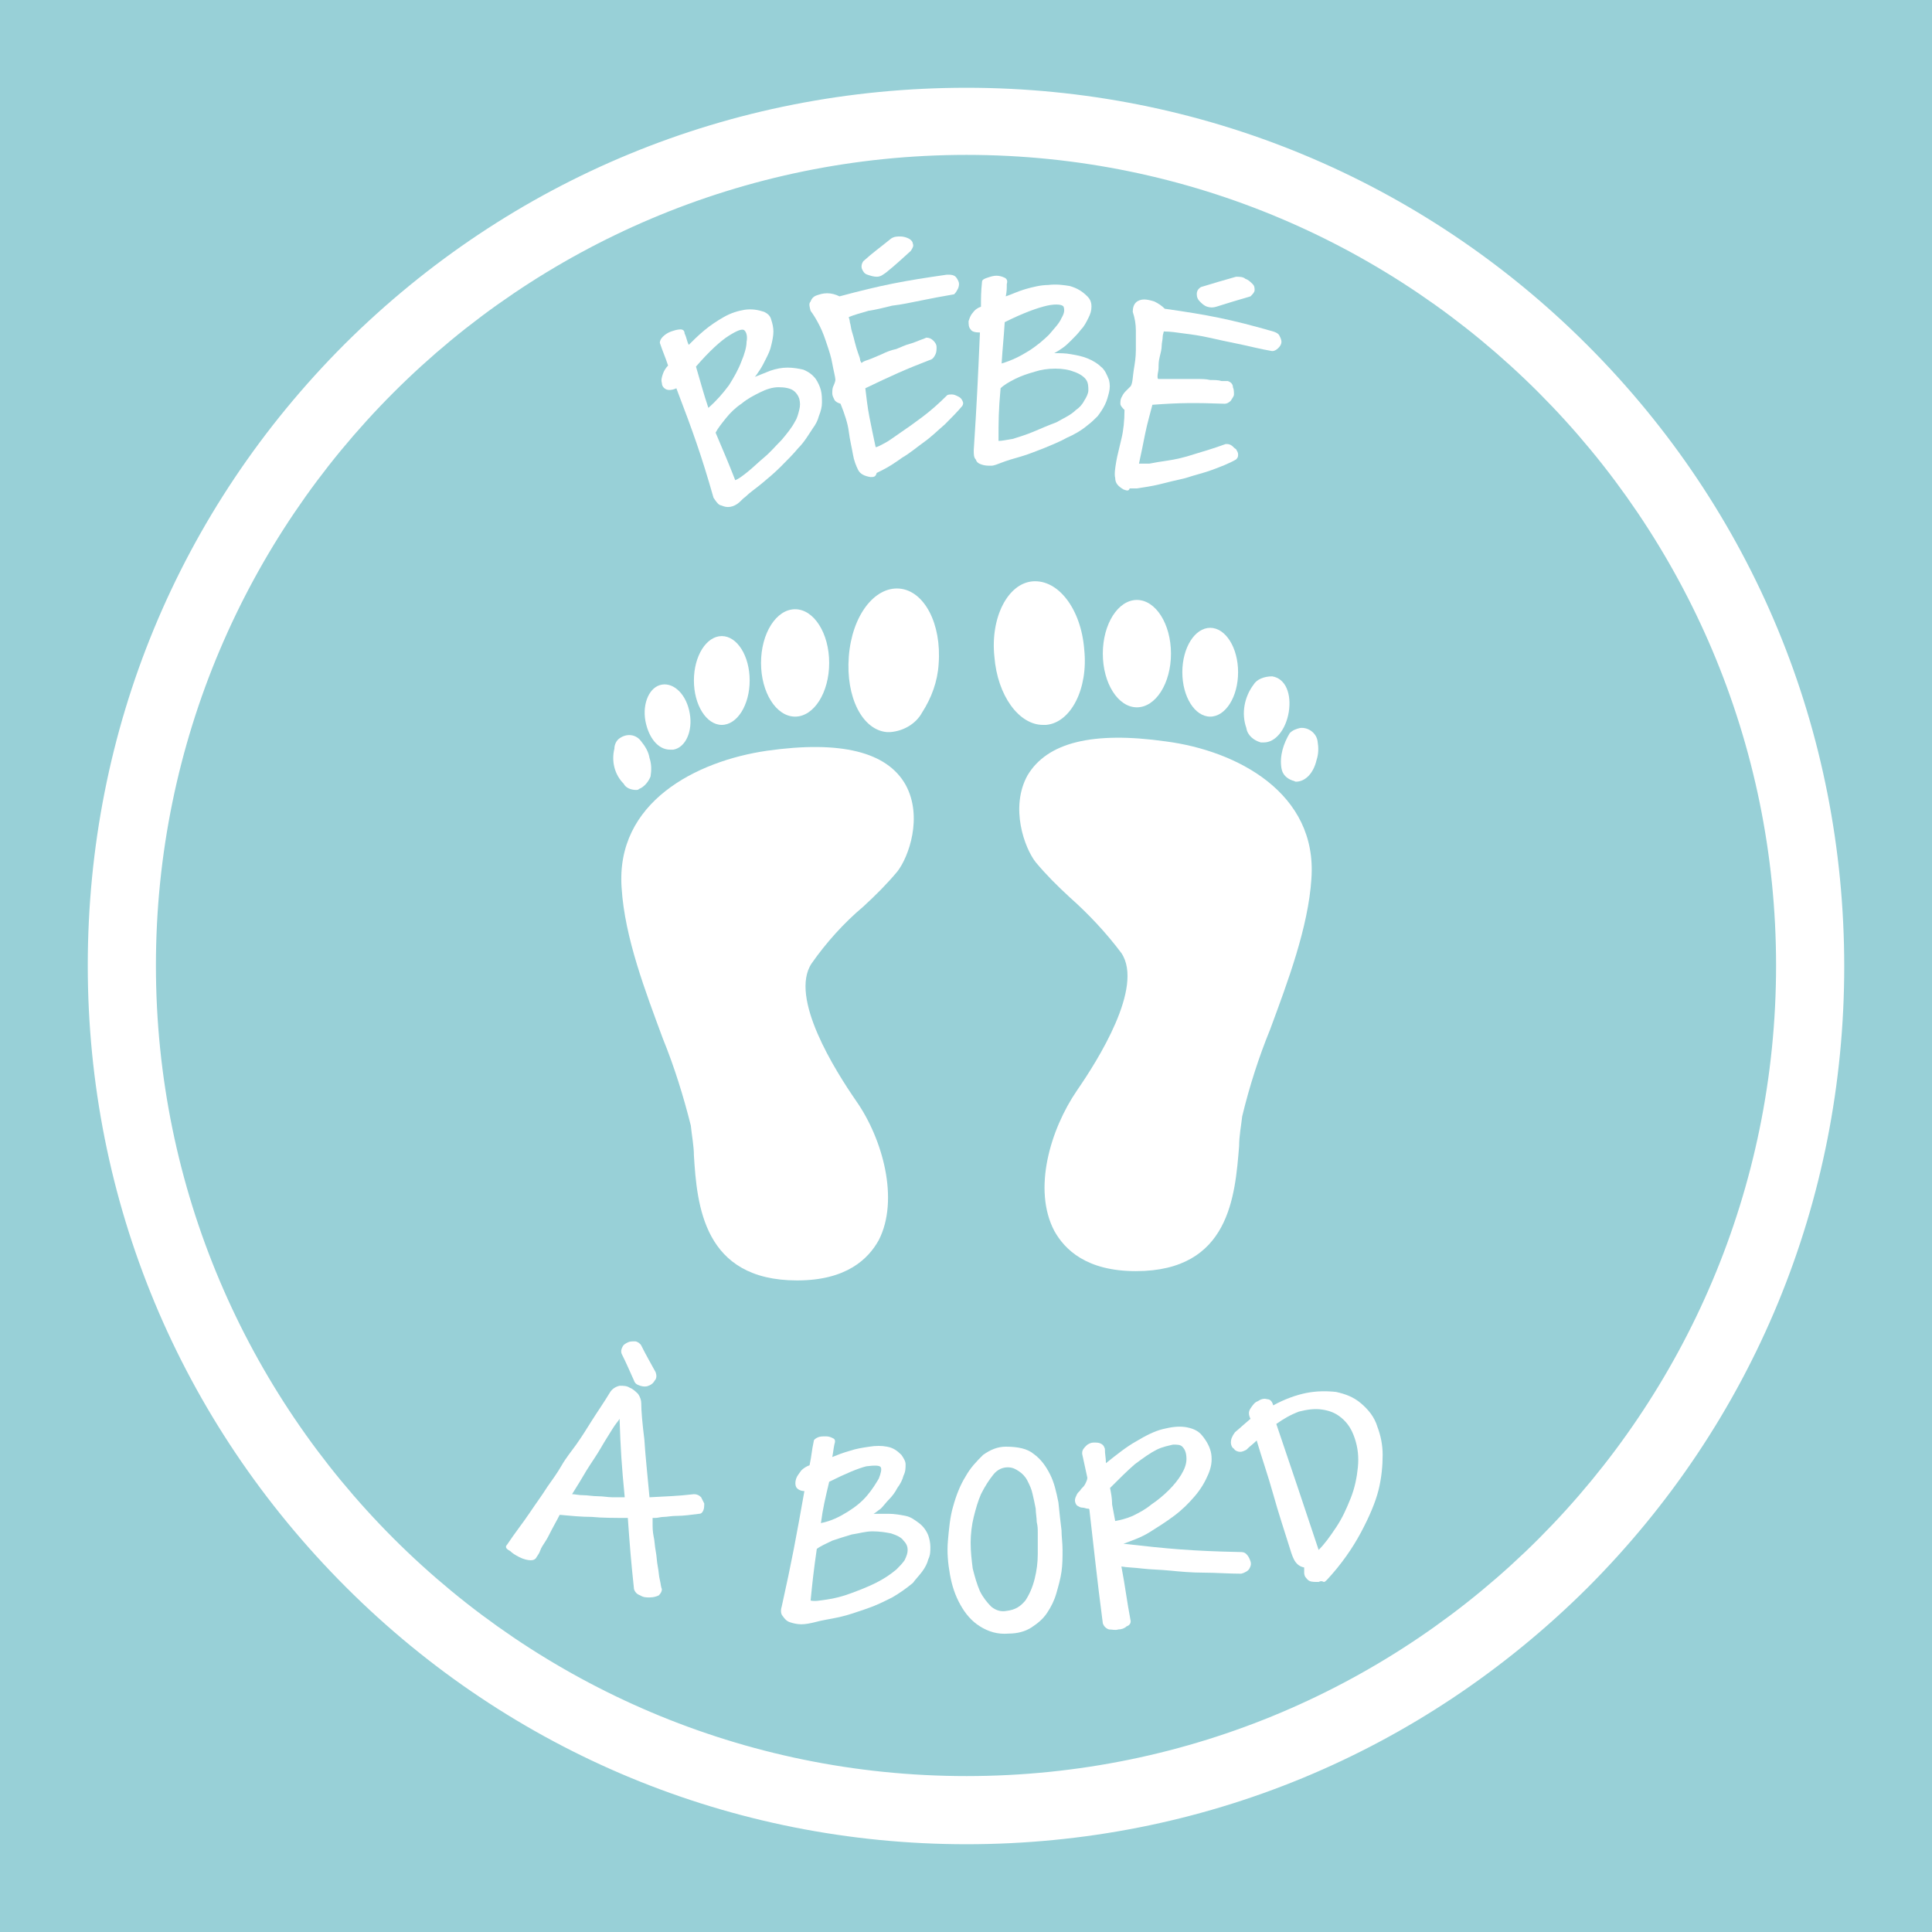
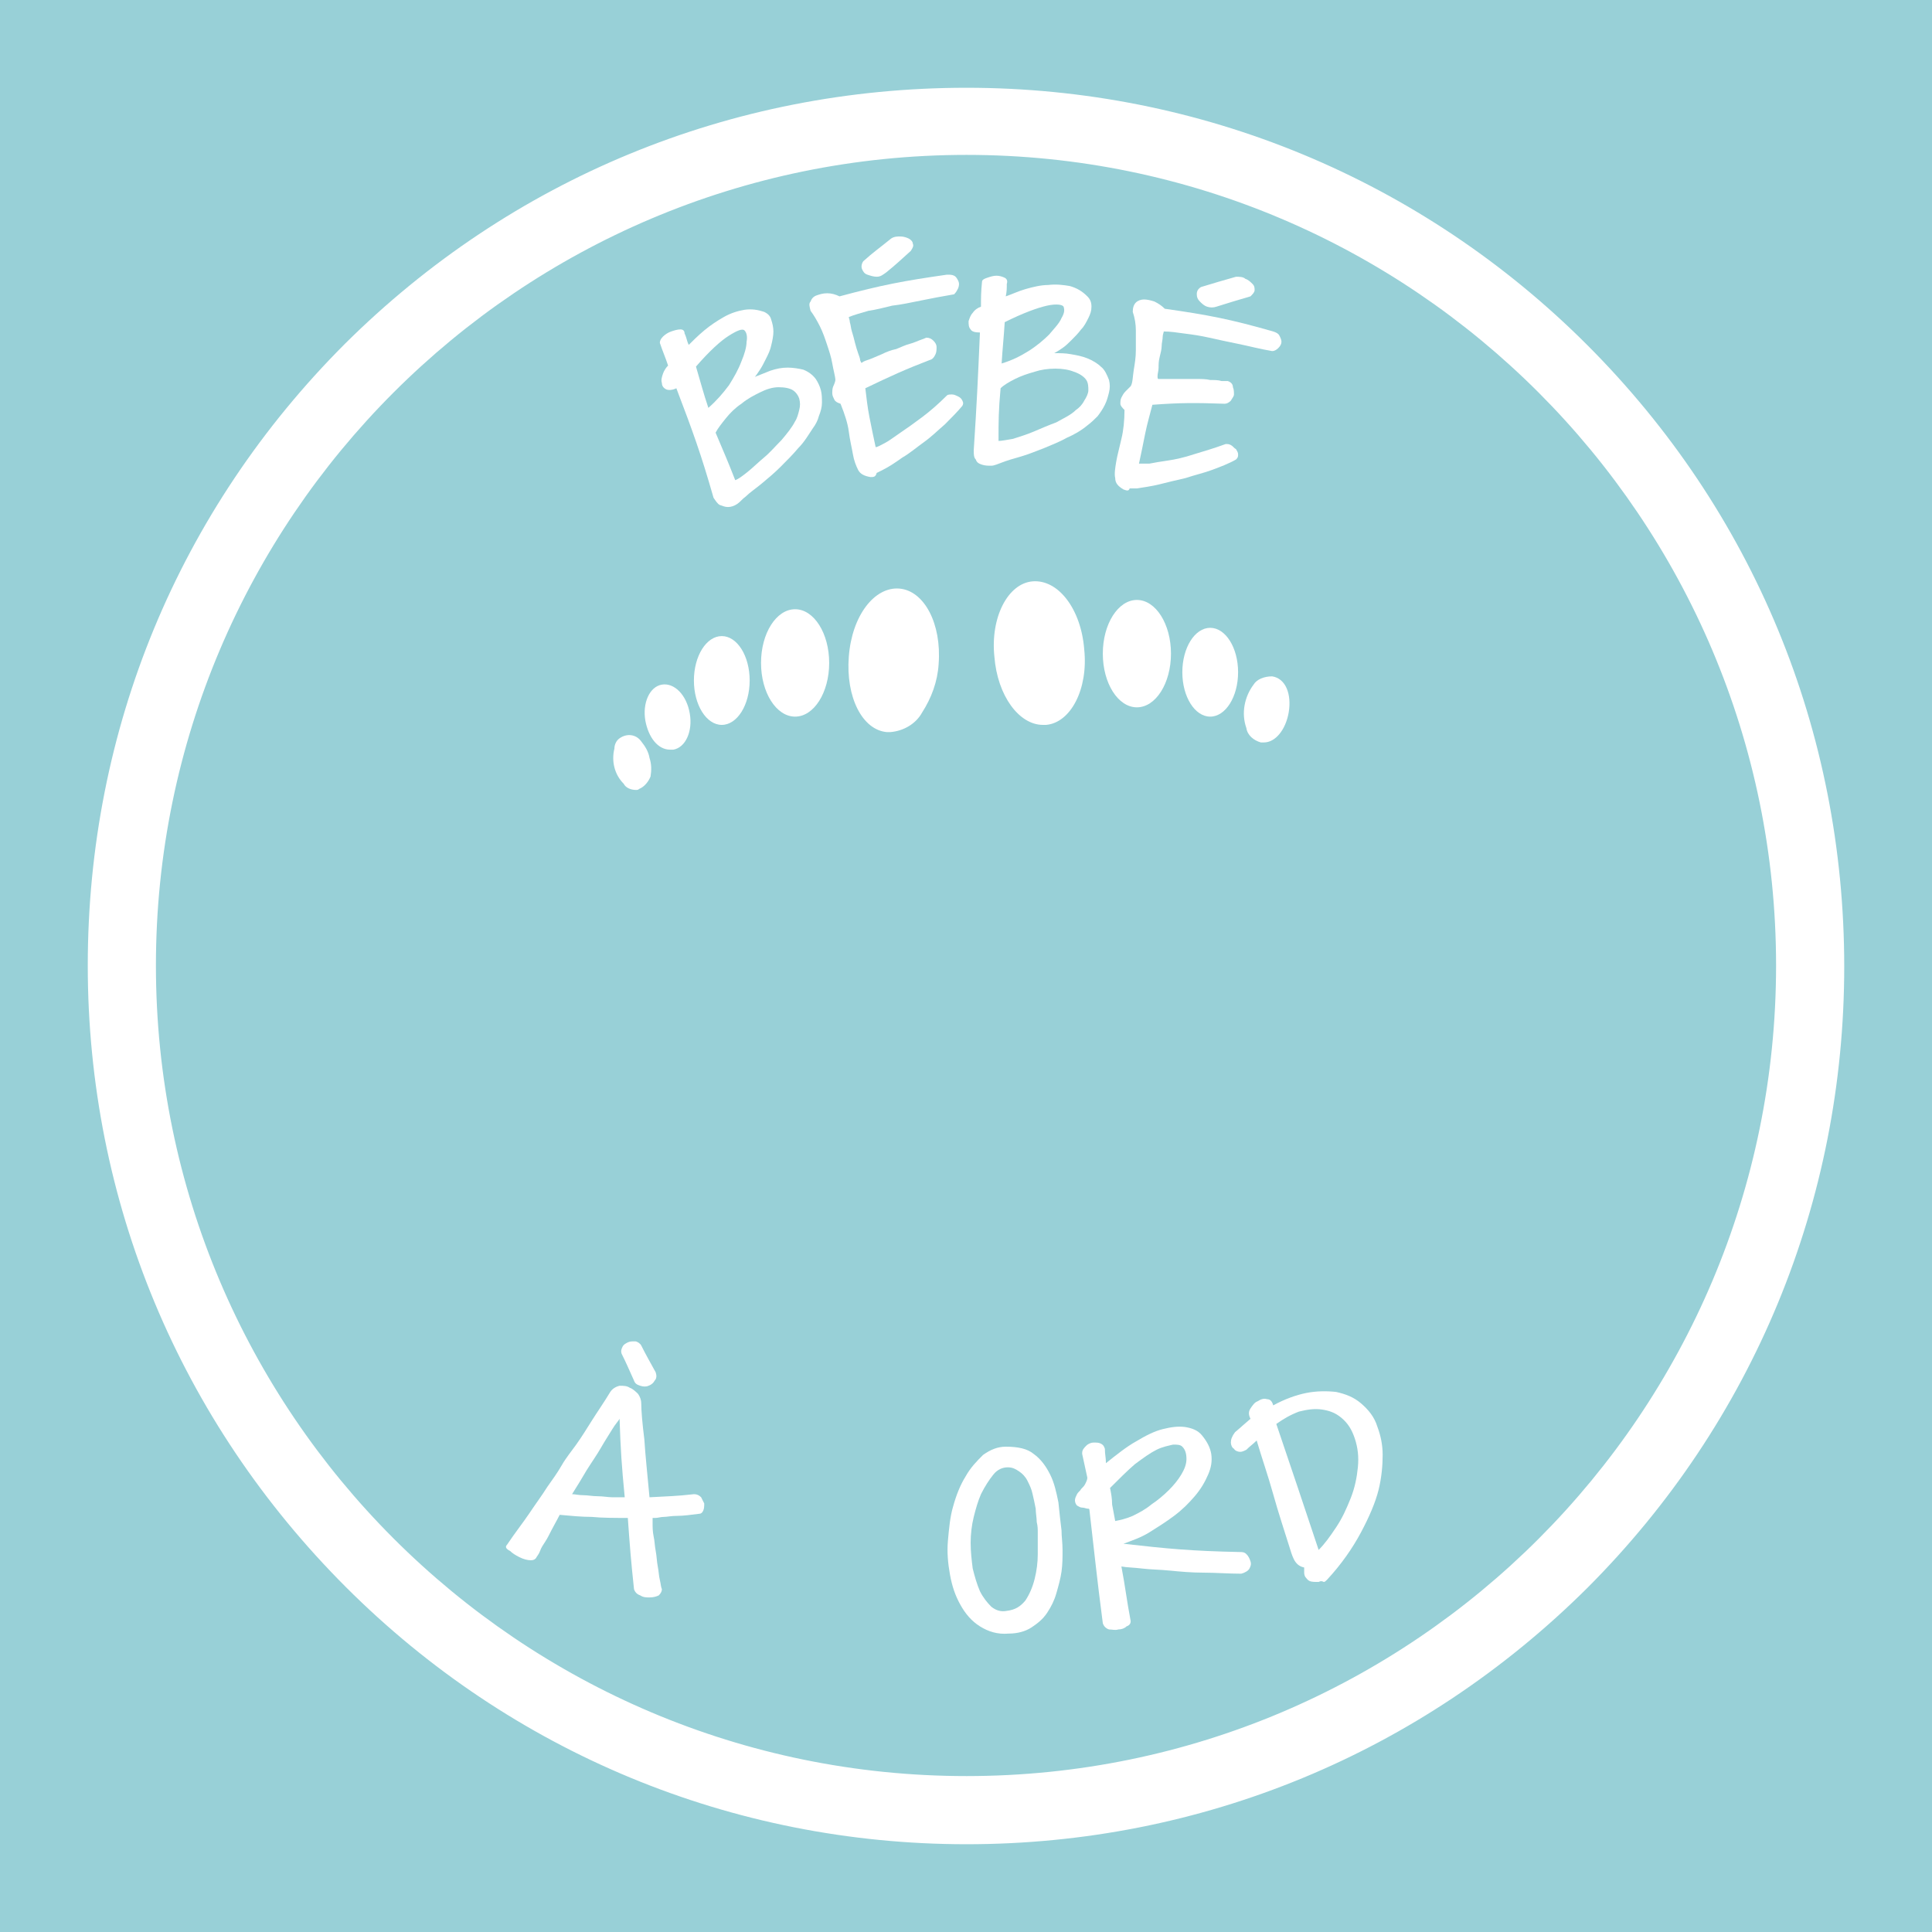
<svg xmlns="http://www.w3.org/2000/svg" version="1.1" id="baby-design" x="0px" y="0px" viewBox="0 0 187.1 187.1" style="enable-background:new 0 0 187.1 187.1;" xml:space="preserve">
  <style type="text/css">
	.st0{fill:#98D0D7;}
	.st1{fill:#FFFFFF;}
</style>
  <rect id="bkg" class="st0" width="187.5" height="187.1" />
  <path class="st1" d="M93.6,178.6c-22.7,0-44.1-8.9-60.1-24.9C17.4,137.6,8.5,116.3,8.5,93.5s8.8-44.1,24.9-60.2  C49.5,17.3,70.8,8.5,93.6,8.5c22.7,0,44.1,8.9,60.1,24.9c16.1,16.1,24.9,37.4,24.9,60.2c0,22.7-8.8,44.1-24.9,60.2  C137.6,169.8,116.3,178.6,93.6,178.6z M93.6,15c-43.3,0-78.5,35.2-78.5,78.5s35.2,78.5,78.5,78.5S172,136.8,172,93.5  S136.8,15,93.6,15z" />
-   <path class="st1" d="M74.3,72.7c-6.9,1-14.7,5-14.1,13.3c0.3,4.8,2.3,10,4,14.6c1.1,2.7,2,5.6,2.7,8.4c0.1,1,0.3,2,0.3,2.9  c0.3,4.8,0.9,12.1,10,12.1c4.8,0,6.9-2.1,7.9-3.9c2-3.9,0.4-9.8-2.2-13.5c-2-2.9-6.5-10-4.3-13.3c1.4-2,3.1-3.9,5-5.5  c1.2-1.1,2.3-2.2,3.3-3.4c1.1-1.4,2.5-5.3,0.8-8.4C85.9,72.8,81.4,71.7,74.3,72.7L74.3,72.7z" />
  <path class="st1" d="M87.1,57c-2.4-0.2-4.6,2.6-4.9,6.6c-0.3,3.9,1.3,7.1,3.7,7.3h0.3c1.3-0.1,2.5-0.8,3.1-1.9  c0.9-1.4,1.5-3,1.6-4.7C91.2,60.4,89.5,57.2,87.1,57z" />
  <ellipse class="st1" cx="77" cy="64.2" rx="3.3" ry="5.2" />
  <ellipse class="st1" cx="69.9" cy="65.9" rx="2.7" ry="4.3" />
  <path class="st1" d="M64.9,72.6h0.3c1.2-0.2,1.9-1.8,1.6-3.5c-0.3-1.8-1.5-3-2.7-2.8c-1.2,0.2-1.9,1.8-1.6,3.5  C62.8,71.4,63.7,72.6,64.9,72.6L64.9,72.6z" />
  <path class="st1" d="M61.6,76.5c0.1,0,0.2,0,0.3-0.1c0.5-0.2,0.9-0.7,1.1-1.2c0.1-0.6,0.1-1.2-0.1-1.8c-0.1-0.6-0.4-1.1-0.8-1.6  c-0.5-0.7-1.4-0.8-2.1-0.3c-0.3,0.2-0.5,0.6-0.5,1c-0.3,1.2,0,2.5,0.9,3.4C60.6,76.3,61.1,76.5,61.6,76.5L61.6,76.5z" />
-   <path class="st1" d="M103.6,86.9c1.8,1.6,3.5,3.4,5,5.4c2.2,3.3-2.3,10.4-4.3,13.3c-2.6,3.8-4.3,9.6-2.2,13.6c1,1.8,3.1,3.9,7.9,3.9  c9.1,0,9.6-7.3,10-12.1c0-1,0.2-2,0.3-2.9c0.7-2.9,1.6-5.7,2.7-8.4c1.7-4.6,3.7-9.9,4-14.6c0.6-8.3-7.2-12.4-14.1-13.3  c-7.1-1-11.5,0.1-13.4,3.3c-1.7,3.1-0.3,7,0.8,8.4C101.3,84.7,102.4,85.8,103.6,86.9L103.6,86.9z" />
  <path class="st1" d="M100,56.3c-2.4,0.2-4.1,3.5-3.7,7.3c0.3,3.8,2.4,6.6,4.7,6.6h0.3c2.4-0.2,4.1-3.5,3.7-7.3  C104.7,59,102.5,56.1,100,56.3z" />
  <ellipse class="st1" cx="110.1" cy="63.3" rx="3.3" ry="5.2" />
  <ellipse class="st1" cx="117.2" cy="65.1" rx="2.7" ry="4.3" />
  <path class="st1" d="M121.4,66.3c-0.9,1.2-1.2,2.8-0.7,4.2c0.1,0.7,0.7,1.2,1.4,1.4h0.3c1.1,0,2.1-1.2,2.4-2.9  c0.3-1.8-0.3-3.3-1.6-3.5C122.4,65.5,121.7,65.8,121.4,66.3L121.4,66.3z" />
-   <path class="st1" d="M124.1,74.4L124.1,74.4c0.1,0.6,0.5,1,1.1,1.2c0.1,0,0.2,0.1,0.3,0.1c0.9,0,1.7-0.8,2-2.1  c0.2-0.6,0.2-1.2,0.1-1.8c-0.1-0.8-0.9-1.4-1.7-1.3c-0.4,0.1-0.7,0.2-1,0.5C124.3,72,123.9,73.2,124.1,74.4L124.1,74.4z" />
  <g>
    <g>
      <path class="st1" d="M65.5,37.6c-0.4,0.2-0.8,0.2-1,0.1c-0.2-0.1-0.4-0.3-0.4-0.6c-0.1-0.3,0-0.6,0.1-0.9c0.1-0.3,0.3-0.6,0.5-0.8    c-0.3-0.9-0.5-1.3-0.8-2.2c0-0.2,0.1-0.4,0.3-0.6c0.2-0.2,0.5-0.4,0.8-0.5c0.3-0.1,0.6-0.2,0.9-0.2c0.3,0,0.4,0.2,0.4,0.4    c0.2,0.4,0.2,0.7,0.4,1.1c0.4-0.4,0.9-0.9,1.5-1.4c0.6-0.5,1.2-0.9,1.9-1.3c0.7-0.4,1.4-0.6,2-0.7c0.7-0.1,1.3,0,1.9,0.2    c0.4,0.2,0.6,0.4,0.7,0.8c0.1,0.3,0.2,0.7,0.2,1.1c0,0.4-0.1,0.9-0.2,1.3c-0.1,0.5-0.3,0.9-0.5,1.3c-0.2,0.4-0.4,0.8-0.6,1.1    c-0.2,0.3-0.4,0.6-0.5,0.7c0.5-0.2,1-0.4,1.5-0.6c0.6-0.2,1.1-0.3,1.7-0.3c0.5,0,1.1,0.1,1.5,0.2c0.5,0.2,0.9,0.5,1.2,0.9    c0.2,0.3,0.4,0.7,0.5,1.1c0.1,0.4,0.1,0.8,0.1,1.2c0,0.4-0.1,0.8-0.3,1.3c-0.1,0.4-0.3,0.8-0.6,1.2c-0.4,0.6-0.8,1.3-1.4,1.9    c-0.5,0.6-1.1,1.2-1.7,1.8c-0.6,0.6-1.2,1.1-1.8,1.6c-0.6,0.5-1.2,0.9-1.6,1.3c-0.3,0.2-0.5,0.5-0.8,0.7c-0.3,0.2-0.6,0.3-0.9,0.3    c-0.3,0-0.5-0.1-0.8-0.2c-0.2-0.1-0.4-0.4-0.6-0.7C67.9,44,67.1,41.8,65.5,37.6z M71.2,46.5C71.2,46.5,71.2,46.5,71.2,46.5    c0.3-0.1,0.7-0.4,1.2-0.8c0.5-0.4,1-0.9,1.6-1.4c0.6-0.5,1.1-1.1,1.7-1.7c0.5-0.6,1-1.2,1.3-1.8c0.2-0.3,0.3-0.7,0.4-1.1    c0.1-0.4,0.1-0.7,0-1.1c-0.1-0.3-0.3-0.6-0.6-0.8c-0.3-0.2-0.8-0.3-1.4-0.3c-0.6,0-1.2,0.2-1.8,0.5c-0.6,0.3-1.2,0.6-1.8,1.1    c-0.6,0.4-1.1,0.9-1.5,1.4c-0.4,0.5-0.8,1-1,1.4C70.1,43.8,70.5,44.7,71.2,46.5z M68.6,39.5c0.8-0.7,1.4-1.4,2-2.2    c0.5-0.8,0.9-1.5,1.2-2.3c0.3-0.7,0.5-1.4,0.5-1.9c0.1-0.5,0-0.9-0.2-1.1c-0.2-0.2-0.7,0-1.5,0.5c-0.8,0.5-1.9,1.5-3.2,3    C67.9,37.2,68.1,38,68.6,39.5z" />
      <path class="st1" d="M84.3,46.2c-0.6-0.1-1-0.3-1.2-0.7c-0.2-0.4-0.4-0.9-0.5-1.5c-0.1-0.6-0.3-1.4-0.4-2.2    c-0.1-0.8-0.4-1.7-0.8-2.7c-0.3-0.1-0.5-0.2-0.6-0.4c-0.1-0.2-0.2-0.4-0.2-0.6c0-0.2,0-0.5,0.1-0.7c0.1-0.2,0.2-0.5,0.2-0.6    c0-0.3-0.2-1-0.3-1.6c-0.1-0.6-0.3-1.2-0.5-1.8c-0.2-0.6-0.4-1.2-0.7-1.8c-0.3-0.6-0.6-1.1-0.9-1.5c-0.1-0.4-0.2-0.7,0-0.9    c0.1-0.3,0.3-0.5,0.6-0.6c0.3-0.1,0.6-0.2,1-0.2c0.4,0,0.8,0.1,1.2,0.3c4.1-1.1,6.2-1.5,10.4-2.1c0.3,0,0.5,0,0.7,0.1    c0.2,0.1,0.3,0.3,0.4,0.5c0.1,0.2,0.1,0.4,0,0.7c-0.1,0.2-0.2,0.4-0.4,0.6c-1.2,0.2-2.2,0.4-3.2,0.6c-1,0.2-1.9,0.4-2.8,0.5    c-0.8,0.2-1.6,0.4-2.3,0.5c-0.7,0.2-1.4,0.4-1.9,0.6c0,0.1,0.1,0.3,0.1,0.5c0.1,0.3,0.1,0.6,0.2,0.9c0.1,0.3,0.2,0.7,0.3,1.1    c0.1,0.4,0.2,0.7,0.3,1c0.1,0.3,0.2,0.5,0.2,0.7c0.1,0.2,0.1,0.3,0.2,0.2c0.1-0.1,0.4-0.2,0.7-0.3c0.3-0.1,0.7-0.3,1.2-0.5    c0.4-0.2,0.9-0.4,1.4-0.5c0.5-0.2,0.9-0.4,1.3-0.5c0.4-0.1,0.8-0.3,1.1-0.4c0.3-0.1,0.5-0.2,0.5-0.2c0.3,0,0.5,0.1,0.7,0.3    c0.2,0.2,0.3,0.4,0.3,0.6c0,0.2,0,0.5-0.1,0.7c-0.1,0.2-0.2,0.4-0.4,0.5c-2.6,1-3.9,1.6-6.4,2.8c0.1,0.8,0.2,1.8,0.4,2.8    c0.2,1,0.4,2,0.6,2.9c0.2,0,0.5-0.2,0.9-0.4c0.4-0.2,0.9-0.6,1.5-1c0.6-0.4,1.3-0.9,2.1-1.5c0.8-0.6,1.6-1.3,2.4-2.1    c0.1-0.1,0.3-0.1,0.5-0.1c0.2,0,0.4,0.1,0.6,0.2c0.2,0.1,0.3,0.2,0.4,0.4c0.1,0.2,0.1,0.3,0,0.5c-0.5,0.6-1.1,1.2-1.7,1.8    c-0.7,0.6-1.3,1.2-2,1.7c-0.7,0.5-1.4,1.1-2.1,1.5c-0.7,0.5-1.3,0.9-1.9,1.2c-0.2,0.1-0.4,0.2-0.6,0.3    C84.8,46.2,84.6,46.2,84.3,46.2z M85.8,26.4c-0.3,0.2-0.5,0.4-0.9,0.4c-0.3,0-0.6-0.1-0.9-0.2c-0.3-0.1-0.4-0.3-0.5-0.5    c-0.1-0.2-0.1-0.5,0.1-0.8c1-0.9,1.6-1.3,2.7-2.2c0.3-0.2,0.6-0.2,0.9-0.2c0.3,0,0.6,0.1,0.8,0.2c0.2,0.1,0.4,0.3,0.4,0.5    c0.1,0.2,0,0.4-0.2,0.7C87.3,25.1,86.8,25.6,85.8,26.4z" />
      <path class="st1" d="M94.9,32.2c-0.5,0-0.8-0.1-0.9-0.3c-0.2-0.2-0.2-0.5-0.2-0.8c0.1-0.3,0.2-0.6,0.4-0.8    c0.2-0.3,0.5-0.5,0.8-0.6c0-0.9,0-1.4,0.1-2.4c0-0.2,0.2-0.3,0.5-0.4c0.3-0.1,0.6-0.2,0.9-0.2c0.3,0,0.6,0.1,0.8,0.2    c0.2,0.1,0.3,0.3,0.2,0.6c0,0.5,0,0.7-0.1,1.2c0.6-0.2,1.2-0.5,1.9-0.7c0.7-0.2,1.5-0.4,2.2-0.4c0.8-0.1,1.5,0,2.1,0.1    c0.7,0.2,1.2,0.5,1.7,1c0.3,0.3,0.4,0.6,0.4,1c0,0.4-0.1,0.7-0.3,1.1c-0.2,0.4-0.4,0.8-0.7,1.1c-0.3,0.4-0.6,0.7-0.9,1    c-0.3,0.3-0.6,0.6-0.9,0.8c-0.3,0.2-0.6,0.4-0.8,0.5c0.5,0,1.1,0,1.6,0.1c0.6,0.1,1.1,0.2,1.6,0.4c0.5,0.2,1,0.5,1.3,0.8    c0.4,0.3,0.6,0.8,0.8,1.3c0.1,0.4,0.1,0.8,0,1.2c-0.1,0.4-0.2,0.8-0.4,1.2c-0.2,0.4-0.4,0.7-0.7,1.1c-0.3,0.3-0.6,0.6-1,0.9    c-0.6,0.5-1.3,0.9-2,1.2c-0.7,0.4-1.5,0.7-2.2,1c-0.8,0.3-1.5,0.6-2.2,0.8c-0.7,0.2-1.4,0.4-1.9,0.6c-0.3,0.1-0.7,0.3-1,0.3    c-0.3,0-0.6,0-0.9-0.1c-0.3-0.1-0.5-0.2-0.6-0.5c-0.2-0.2-0.2-0.5-0.2-0.9C94.6,39,94.7,36.8,94.9,32.2z M96.7,42.7    C96.7,42.7,96.7,42.7,96.7,42.7c0.3,0,0.8-0.1,1.4-0.2c0.6-0.2,1.3-0.4,2-0.7c0.7-0.3,1.4-0.6,2.2-0.9c0.7-0.4,1.4-0.7,1.9-1.2    c0.3-0.2,0.6-0.5,0.8-0.9c0.2-0.3,0.4-0.7,0.4-1c0-0.3,0-0.7-0.2-1c-0.2-0.3-0.6-0.6-1.2-0.8c-0.5-0.2-1.1-0.3-1.8-0.3    c-0.7,0-1.4,0.1-2,0.3c-0.7,0.2-1.3,0.4-1.9,0.7c-0.6,0.3-1.1,0.6-1.4,0.9C96.7,39.8,96.7,40.7,96.7,42.7z M97,35.2    c1-0.3,1.8-0.7,2.6-1.2c0.8-0.5,1.5-1.1,2-1.6c0.5-0.6,1-1.1,1.2-1.6c0.3-0.5,0.3-0.8,0.2-1.1c-0.1-0.2-0.7-0.3-1.6-0.1    c-0.9,0.2-2.3,0.7-4.1,1.6C97.2,32.8,97.1,33.6,97,35.2z" />
      <path class="st1" d="M108.8,47.4c-0.5-0.3-0.8-0.6-0.8-1.1c-0.1-0.4,0-1,0.1-1.6c0.1-0.6,0.3-1.3,0.5-2.2c0.2-0.8,0.3-1.8,0.3-2.8    c-0.2-0.2-0.4-0.4-0.4-0.6c0-0.2,0-0.4,0.1-0.6c0.1-0.2,0.2-0.4,0.4-0.6c0.2-0.2,0.4-0.4,0.5-0.5c0.2-0.3,0.2-1,0.3-1.6    c0.1-0.6,0.2-1.2,0.2-1.9c0-0.6,0-1.3,0-1.9c0-0.6-0.1-1.2-0.3-1.8c0-0.4,0.1-0.7,0.3-0.9c0.2-0.2,0.5-0.3,0.8-0.3    c0.3,0,0.7,0.1,1,0.2c0.4,0.2,0.7,0.4,1,0.7c4.2,0.6,6.3,1,10.5,2.2c0.3,0.1,0.5,0.2,0.6,0.4c0.1,0.2,0.2,0.4,0.2,0.6    c0,0.2-0.1,0.4-0.3,0.6c-0.2,0.2-0.4,0.3-0.6,0.3c-1.2-0.2-2.3-0.5-3.3-0.7c-1-0.2-1.9-0.4-2.8-0.6c-0.9-0.2-1.6-0.3-2.4-0.4    c-0.7-0.1-1.4-0.2-2-0.2c0,0.1-0.1,0.3-0.1,0.5c0,0.3-0.1,0.6-0.1,0.9c0,0.3-0.1,0.7-0.2,1.1c-0.1,0.4-0.1,0.7-0.1,1    c0,0.3-0.1,0.6-0.1,0.8c0,0.2,0,0.3,0.1,0.3c0.1,0,0.4,0,0.8,0c0.4,0,0.8,0,1.3,0c0.5,0,1,0,1.5,0c0.5,0,1,0,1.4,0.1    c0.4,0,0.8,0,1.1,0.1c0.3,0,0.5,0,0.6,0c0.3,0.1,0.5,0.3,0.5,0.6c0.1,0.2,0.1,0.5,0.1,0.7c0,0.2-0.2,0.4-0.3,0.6    c-0.2,0.2-0.4,0.3-0.6,0.3c-2.9-0.1-4.3-0.1-7,0.1c-0.2,0.8-0.5,1.8-0.7,2.8c-0.2,1-0.4,2-0.6,2.9c0.2,0,0.5,0,1,0    c0.5-0.1,1.1-0.2,1.8-0.3c0.7-0.1,1.6-0.3,2.5-0.6c1-0.3,2-0.6,3.1-1c0.2,0,0.3,0,0.5,0.1c0.2,0.1,0.3,0.3,0.5,0.4    c0.1,0.2,0.2,0.3,0.2,0.5c0,0.2,0,0.3-0.2,0.5c-0.7,0.4-1.5,0.7-2.3,1c-0.8,0.3-1.7,0.5-2.6,0.8c-0.9,0.2-1.7,0.4-2.5,0.6    c-0.8,0.2-1.6,0.3-2.2,0.4c-0.3,0-0.5,0-0.7,0C109.3,47.6,109.1,47.5,108.8,47.4z M117.8,29.7c-0.3,0.1-0.6,0.1-0.9,0    c-0.3-0.1-0.5-0.3-0.7-0.5c-0.2-0.2-0.3-0.4-0.3-0.7c0-0.3,0.1-0.5,0.4-0.7c1.3-0.4,2-0.6,3.4-1c0.3,0,0.7,0,0.9,0.2    c0.3,0.1,0.5,0.3,0.7,0.5c0.2,0.2,0.2,0.4,0.2,0.6c0,0.2-0.2,0.4-0.4,0.6C119.7,29.1,119.1,29.3,117.8,29.7z" />
    </g>
  </g>
  <g>
    <g>
      <path class="st1" d="M49.1,149.6c0.8-1.2,1.6-2.2,2.2-3.1c0.6-0.9,1.2-1.7,1.7-2.5c0.5-0.7,1-1.4,1.4-2.1c0.4-0.7,0.9-1.3,1.4-2    c0.5-0.7,1-1.5,1.5-2.3c0.5-0.8,1.2-1.8,1.8-2.8c0.2-0.3,0.5-0.5,0.9-0.6c0.4,0,0.7,0,1,0.2c0.3,0.1,0.6,0.4,0.8,0.6    c0.2,0.3,0.3,0.6,0.3,0.9c0,0.7,0.1,1.9,0.3,3.5c0.1,1.6,0.3,3.4,0.5,5.6c1.7-0.1,2.6-0.1,4.3-0.3c0.3,0,0.5,0.1,0.7,0.3    c0.1,0.2,0.2,0.4,0.3,0.6c0,0.2,0,0.5-0.1,0.7c-0.1,0.2-0.2,0.3-0.4,0.3c-0.8,0.1-1.5,0.2-2.1,0.2c-0.6,0-1,0.1-1.3,0.1    c-0.3,0-0.6,0.1-0.8,0.1c-0.2,0-0.3,0-0.3,0c0,0.1,0,0.3,0,0.6c0,0.3,0,0.7,0.1,1.2c0.1,0.4,0.1,0.9,0.2,1.4    c0.1,0.5,0.1,1,0.2,1.5c0.1,0.5,0.1,0.9,0.2,1.3c0.1,0.4,0.1,0.7,0.2,0.9c0,0.2-0.1,0.4-0.3,0.6c-0.2,0.1-0.5,0.2-0.9,0.2    c-0.3,0-0.6,0-0.9-0.2c-0.3-0.1-0.5-0.3-0.6-0.6c-0.3-2.8-0.4-4.1-0.6-6.9c-1.3,0-2.5,0-3.5-0.1c-1,0-2-0.1-3.1-0.2    c-0.3,0.6-0.6,1.1-0.8,1.5c-0.2,0.4-0.4,0.8-0.6,1.1c-0.2,0.3-0.4,0.6-0.5,0.9c-0.1,0.3-0.3,0.5-0.4,0.7c-0.1,0.1-0.2,0.2-0.5,0.2    c-0.3,0-0.7-0.1-1.1-0.3c-0.4-0.2-0.7-0.4-0.9-0.6C49,150,48.9,149.8,49.1,149.6z M60.2,131.1c-0.1-0.3,0-0.5,0.1-0.7    c0.1-0.2,0.3-0.3,0.5-0.4c0.2-0.1,0.4-0.1,0.7-0.1c0.2,0,0.5,0.2,0.6,0.4c0.5,1,0.8,1.5,1.4,2.6c0.1,0.3,0.1,0.6-0.1,0.8    c-0.1,0.2-0.3,0.4-0.6,0.5c-0.2,0.1-0.5,0.1-0.8,0c-0.3-0.1-0.5-0.2-0.6-0.5C60.9,132.6,60.7,132.1,60.2,131.1z M55.4,144.7    c0.3,0,0.6,0.1,1.1,0.1c0.4,0,0.9,0.1,1.4,0.1c0.5,0,1,0.1,1.4,0.1c0.5,0,0.9,0,1.2,0c-0.3-3.1-0.4-4.6-0.5-7.6    c-0.1,0.2-0.4,0.5-0.7,1c-0.3,0.5-0.7,1.1-1.1,1.8c-0.4,0.7-0.9,1.4-1.4,2.2C56.4,143.1,55.9,143.9,55.4,144.7z" />
-       <path class="st1" d="M77.9,144.4c-0.4,0-0.7-0.2-0.8-0.4c-0.1-0.2-0.1-0.5,0-0.8c0.1-0.3,0.3-0.5,0.5-0.8c0.2-0.2,0.5-0.4,0.8-0.5    c0.2-0.9,0.2-1.4,0.4-2.3c0-0.2,0.2-0.3,0.4-0.4c0.2-0.1,0.5-0.1,0.8-0.1c0.3,0,0.5,0.1,0.7,0.2c0.2,0.1,0.2,0.3,0.1,0.6    c-0.1,0.5-0.1,0.7-0.2,1.2c0.5-0.2,1-0.4,1.7-0.6c0.6-0.2,1.2-0.3,1.9-0.4c0.6-0.1,1.2-0.1,1.7,0c0.6,0.1,1,0.4,1.4,0.8    c0.2,0.3,0.4,0.6,0.4,0.9c0,0.4,0,0.7-0.2,1.1c-0.1,0.4-0.3,0.8-0.6,1.2c-0.2,0.4-0.5,0.8-0.8,1.1c-0.3,0.3-0.5,0.6-0.8,0.9    c-0.3,0.2-0.5,0.4-0.7,0.5c0.5,0,1,0,1.5,0c0.5,0,1.1,0.1,1.6,0.2c0.5,0.1,0.9,0.4,1.3,0.7c0.4,0.3,0.7,0.7,0.9,1.2    c0.1,0.3,0.2,0.7,0.2,1.1c0,0.4,0,0.8-0.2,1.2c-0.1,0.4-0.3,0.8-0.6,1.2c-0.3,0.4-0.6,0.7-0.9,1.1c-0.6,0.5-1.3,1-2,1.4    c-0.8,0.4-1.6,0.8-2.5,1.1c-0.9,0.3-1.7,0.6-2.6,0.8c-0.9,0.2-1.7,0.3-2.4,0.5c-0.4,0.1-0.9,0.2-1.3,0.2c-0.4,0-0.8-0.1-1.1-0.2    c-0.3-0.1-0.5-0.3-0.7-0.6c-0.2-0.2-0.2-0.6-0.1-0.9C76.7,151.1,77.1,148.9,77.9,144.4z M78.5,155C78.5,155,78.5,155,78.5,155    c0.4,0.1,0.9,0,1.6-0.1c0.7-0.1,1.5-0.3,2.3-0.6c0.8-0.3,1.6-0.6,2.4-1c0.8-0.4,1.4-0.8,2-1.3c0.3-0.3,0.6-0.6,0.8-0.9    c0.2-0.4,0.3-0.7,0.3-1c0-0.3-0.1-0.6-0.4-0.9c-0.2-0.3-0.6-0.5-1.2-0.7c-0.5-0.1-1.1-0.2-1.8-0.2c-0.7,0-1.3,0.2-2,0.3    c-0.7,0.2-1.3,0.4-1.9,0.6c-0.6,0.3-1.1,0.5-1.5,0.8C78.8,152.1,78.7,153,78.5,155z M79.5,147.5c1-0.2,1.8-0.6,2.6-1.1    c0.8-0.5,1.4-1,1.9-1.6c0.5-0.6,0.8-1.1,1.1-1.6c0.2-0.5,0.3-0.9,0.2-1.1c-0.1-0.2-0.6-0.2-1.4-0.1c-0.8,0.2-2,0.7-3.6,1.5    C79.9,145.2,79.7,146,79.5,147.5z" />
      <path class="st1" d="M97.7,158.2c-1.1,0.1-2-0.2-2.8-0.7c-0.8-0.5-1.4-1.2-1.9-2.1c-0.5-0.9-0.8-1.8-1-2.9    c-0.2-1.1-0.3-2.2-0.2-3.3c0.1-1.1,0.2-2.3,0.5-3.3c0.3-1.1,0.7-2.1,1.2-2.9c0.5-0.9,1.1-1.5,1.7-2.1c0.7-0.5,1.4-0.8,2.2-0.8    c1.2,0,2.1,0.2,2.7,0.7c0.7,0.5,1.2,1.2,1.6,2c0.4,0.8,0.6,1.7,0.8,2.7c0.1,1,0.2,1.9,0.3,2.7c0,0.6,0.1,1.2,0.1,1.9    c0,0.7,0,1.4-0.1,2.1c-0.1,0.7-0.3,1.4-0.5,2.1c-0.2,0.7-0.5,1.3-0.9,1.9c-0.4,0.6-0.9,1-1.5,1.4C99.3,158,98.5,158.2,97.7,158.2z     M97.6,142.1c-0.5,0-1,0.2-1.4,0.7c-0.4,0.5-0.8,1.1-1.2,1.9c-0.3,0.7-0.5,1.4-0.7,2.2c-0.2,0.8-0.3,1.7-0.3,2.5    c0,0.9,0.1,1.7,0.2,2.5c0.2,0.8,0.4,1.5,0.7,2.2c0.3,0.6,0.7,1.1,1.1,1.5c0.5,0.4,1,0.5,1.5,0.4c0.8-0.1,1.3-0.4,1.8-1    c0.4-0.6,0.7-1.3,0.9-2.1c0.2-0.8,0.3-1.6,0.3-2.4c0-0.8,0-1.5,0-2.1c0-0.3,0-0.6-0.1-1c0-0.4-0.1-0.9-0.1-1.3    c-0.1-0.5-0.2-1-0.3-1.4c-0.1-0.5-0.3-0.9-0.5-1.3c-0.2-0.4-0.5-0.7-0.8-0.9S98.1,142.1,97.6,142.1z" />
      <path class="st1" d="M105.5,146.2c0-0.1-0.1-0.1-0.2-0.1c-0.1,0-0.3-0.1-0.5-0.1c-0.2,0-0.3-0.1-0.5-0.2c-0.1-0.1-0.2-0.3-0.2-0.5    c0-0.2,0.1-0.4,0.2-0.6c0.1-0.2,0.3-0.3,0.4-0.5c0.2-0.2,0.3-0.3,0.4-0.5c0.1-0.2,0.2-0.4,0.2-0.6c-0.2-0.9-0.3-1.4-0.5-2.3    c0,0,0,0,0-0.1c0-0.3,0.2-0.5,0.4-0.7c0.2-0.2,0.5-0.3,0.7-0.3c0.3,0,0.5,0,0.7,0.1c0.2,0.1,0.3,0.2,0.4,0.5    c0,0.6,0.1,0.8,0.1,1.4c1-0.8,2-1.6,2.9-2.1c1-0.6,1.8-1,2.6-1.2c0.8-0.2,1.5-0.3,2.2-0.2c0.6,0.1,1.2,0.3,1.6,0.8    c0.5,0.6,0.8,1.2,0.9,1.8c0.1,0.7,0,1.3-0.3,2c-0.3,0.7-0.7,1.4-1.3,2.1c-0.6,0.7-1.2,1.3-2,1.9c-0.8,0.6-1.6,1.1-2.4,1.6    c-0.8,0.5-1.7,0.8-2.5,1.1c4.4,0.5,6.6,0.7,11.2,0.8c0.3,0,0.5,0,0.7,0.2c0.2,0.2,0.3,0.4,0.4,0.7c0.1,0.3,0,0.5-0.1,0.7    c-0.1,0.2-0.4,0.4-0.8,0.5c-1.2,0-2.5-0.1-3.6-0.1c-1.2,0-2.3-0.1-3.3-0.2c-1-0.1-1.9-0.1-2.7-0.2c-0.8-0.1-1.5-0.1-2-0.2    c0.4,2.1,0.5,3.2,0.9,5.3c0,0.2-0.1,0.4-0.4,0.5c-0.2,0.2-0.5,0.3-0.8,0.3c-0.3,0.1-0.6,0-0.9,0c-0.3-0.1-0.5-0.3-0.6-0.6    C106.2,152.6,106,150.5,105.5,146.2z M107.5,144.1c0.1,0.5,0.2,1,0.2,1.6c0.1,0.5,0.2,1.1,0.3,1.6c0.5-0.1,1-0.2,1.7-0.5    c0.6-0.3,1.2-0.6,1.8-1.1c0.6-0.4,1.2-0.9,1.7-1.4c0.5-0.5,0.9-1,1.2-1.5c0.3-0.5,0.5-1,0.5-1.5c0-0.5-0.1-0.9-0.4-1.2    c-0.2-0.2-0.5-0.2-0.9-0.2c-0.4,0.1-1,0.2-1.6,0.5c-0.6,0.3-1.3,0.8-2.1,1.4C109.2,142.4,108.4,143.2,107.5,144.1z" />
      <path class="st1" d="M127.7,153.2c-0.4,0-0.7,0-0.9-0.1c-0.2-0.1-0.3-0.3-0.4-0.4c-0.1-0.2-0.1-0.3-0.1-0.5c0-0.2,0-0.3,0-0.4    c-0.5-0.1-0.8-0.4-1-0.8c-0.2-0.4-0.3-0.8-0.4-1.1c-0.5-1.6-1.1-3.4-1.6-5.2c-0.5-1.8-1.1-3.5-1.6-5.2c-0.4,0.4-0.6,0.5-1,0.9    c-0.2,0.1-0.4,0.2-0.6,0.2c-0.2,0-0.5-0.1-0.6-0.3c-0.2-0.1-0.3-0.4-0.3-0.6c0-0.3,0.1-0.6,0.4-1c0.6-0.5,0.9-0.8,1.5-1.3    c-0.2-0.4-0.2-0.7,0-1c0.2-0.3,0.4-0.6,0.7-0.7c0.3-0.2,0.6-0.3,0.9-0.2c0.3,0,0.5,0.2,0.6,0.6c1.1-0.6,2.2-1,3.2-1.2    c1-0.2,2-0.2,2.9-0.1c0.9,0.2,1.7,0.5,2.4,1.1c0.7,0.6,1.3,1.3,1.6,2.3c0.3,0.8,0.5,1.7,0.5,2.7c0,1-0.1,2.2-0.4,3.4    c-0.3,1.2-0.9,2.6-1.7,4.1c-0.8,1.5-1.9,3.1-3.3,4.6c-0.1,0.1-0.2,0.2-0.3,0.2C128,153.1,127.9,153.1,127.7,153.2z M127.7,150.1    c0.6-0.6,1.1-1.3,1.7-2.2c0.6-0.9,1-1.8,1.4-2.8c0.4-1,0.6-2,0.7-3c0.1-1,0-1.9-0.3-2.8c-0.3-0.9-0.7-1.5-1.3-2    c-0.6-0.5-1.2-0.7-1.9-0.8c-0.7-0.1-1.4,0-2.2,0.2c-0.8,0.3-1.5,0.7-2.2,1.2C125.3,142.9,126.1,145.3,127.7,150.1z" />
    </g>
  </g>
</svg>